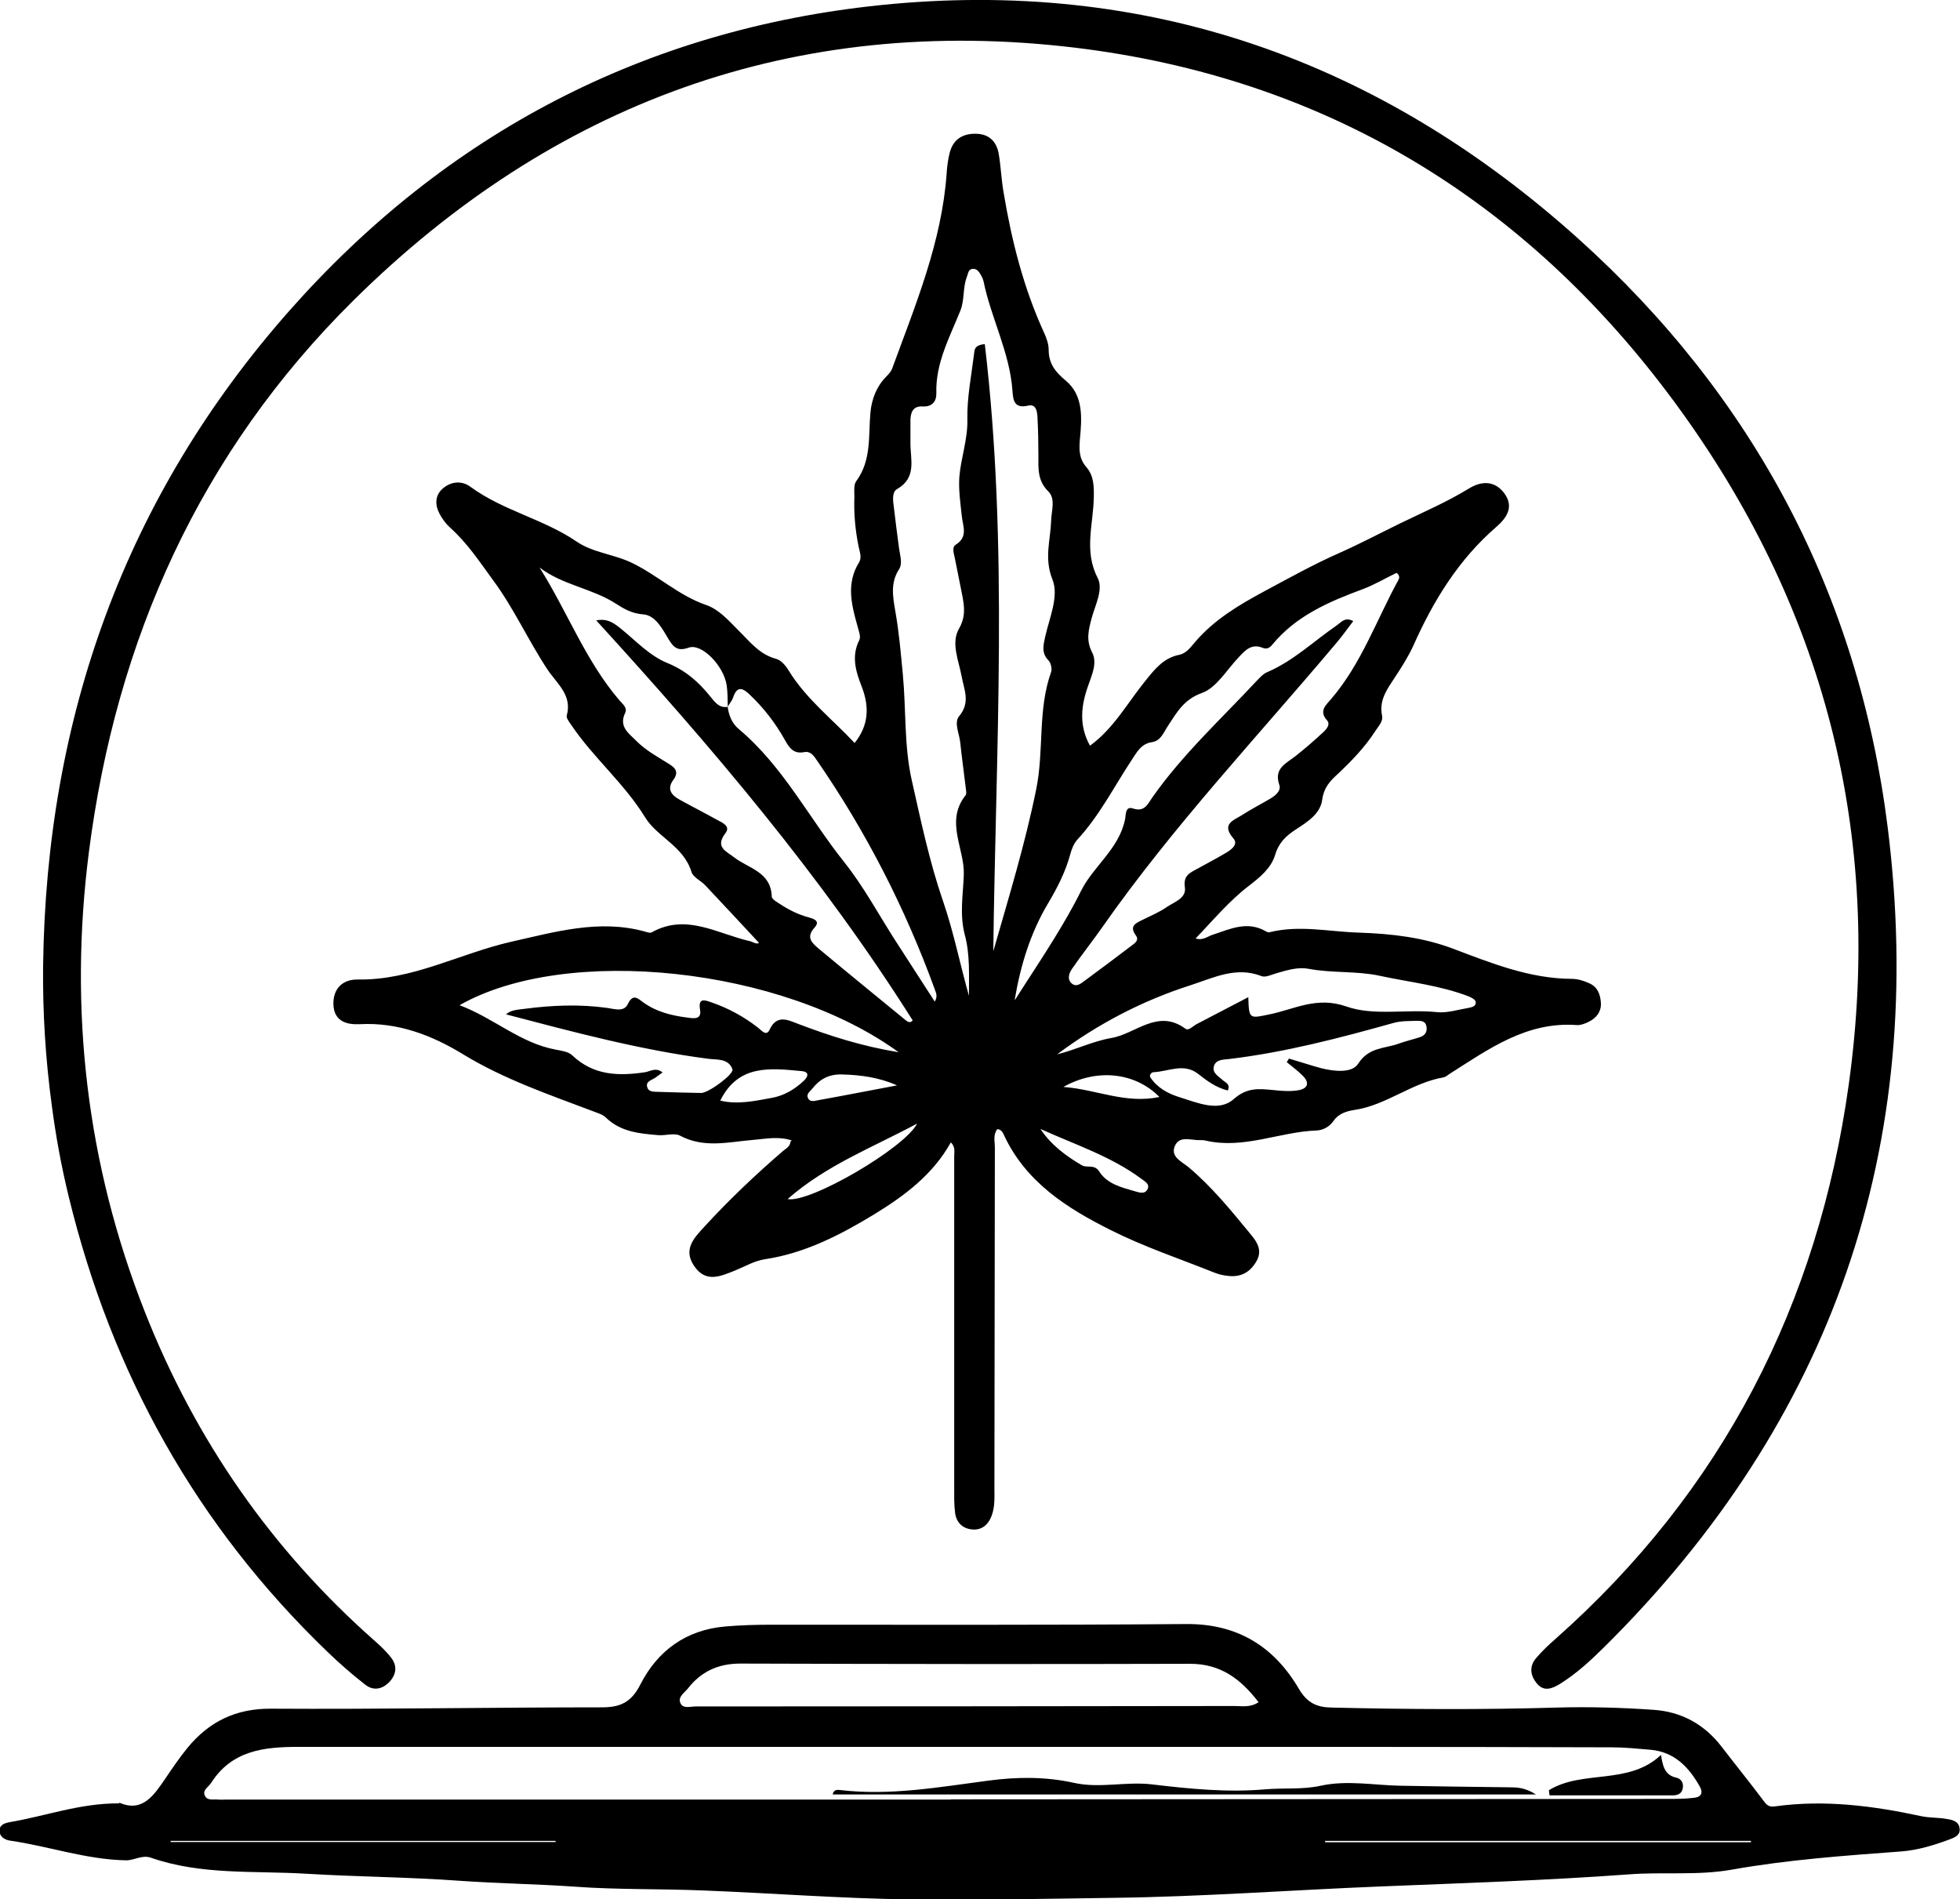
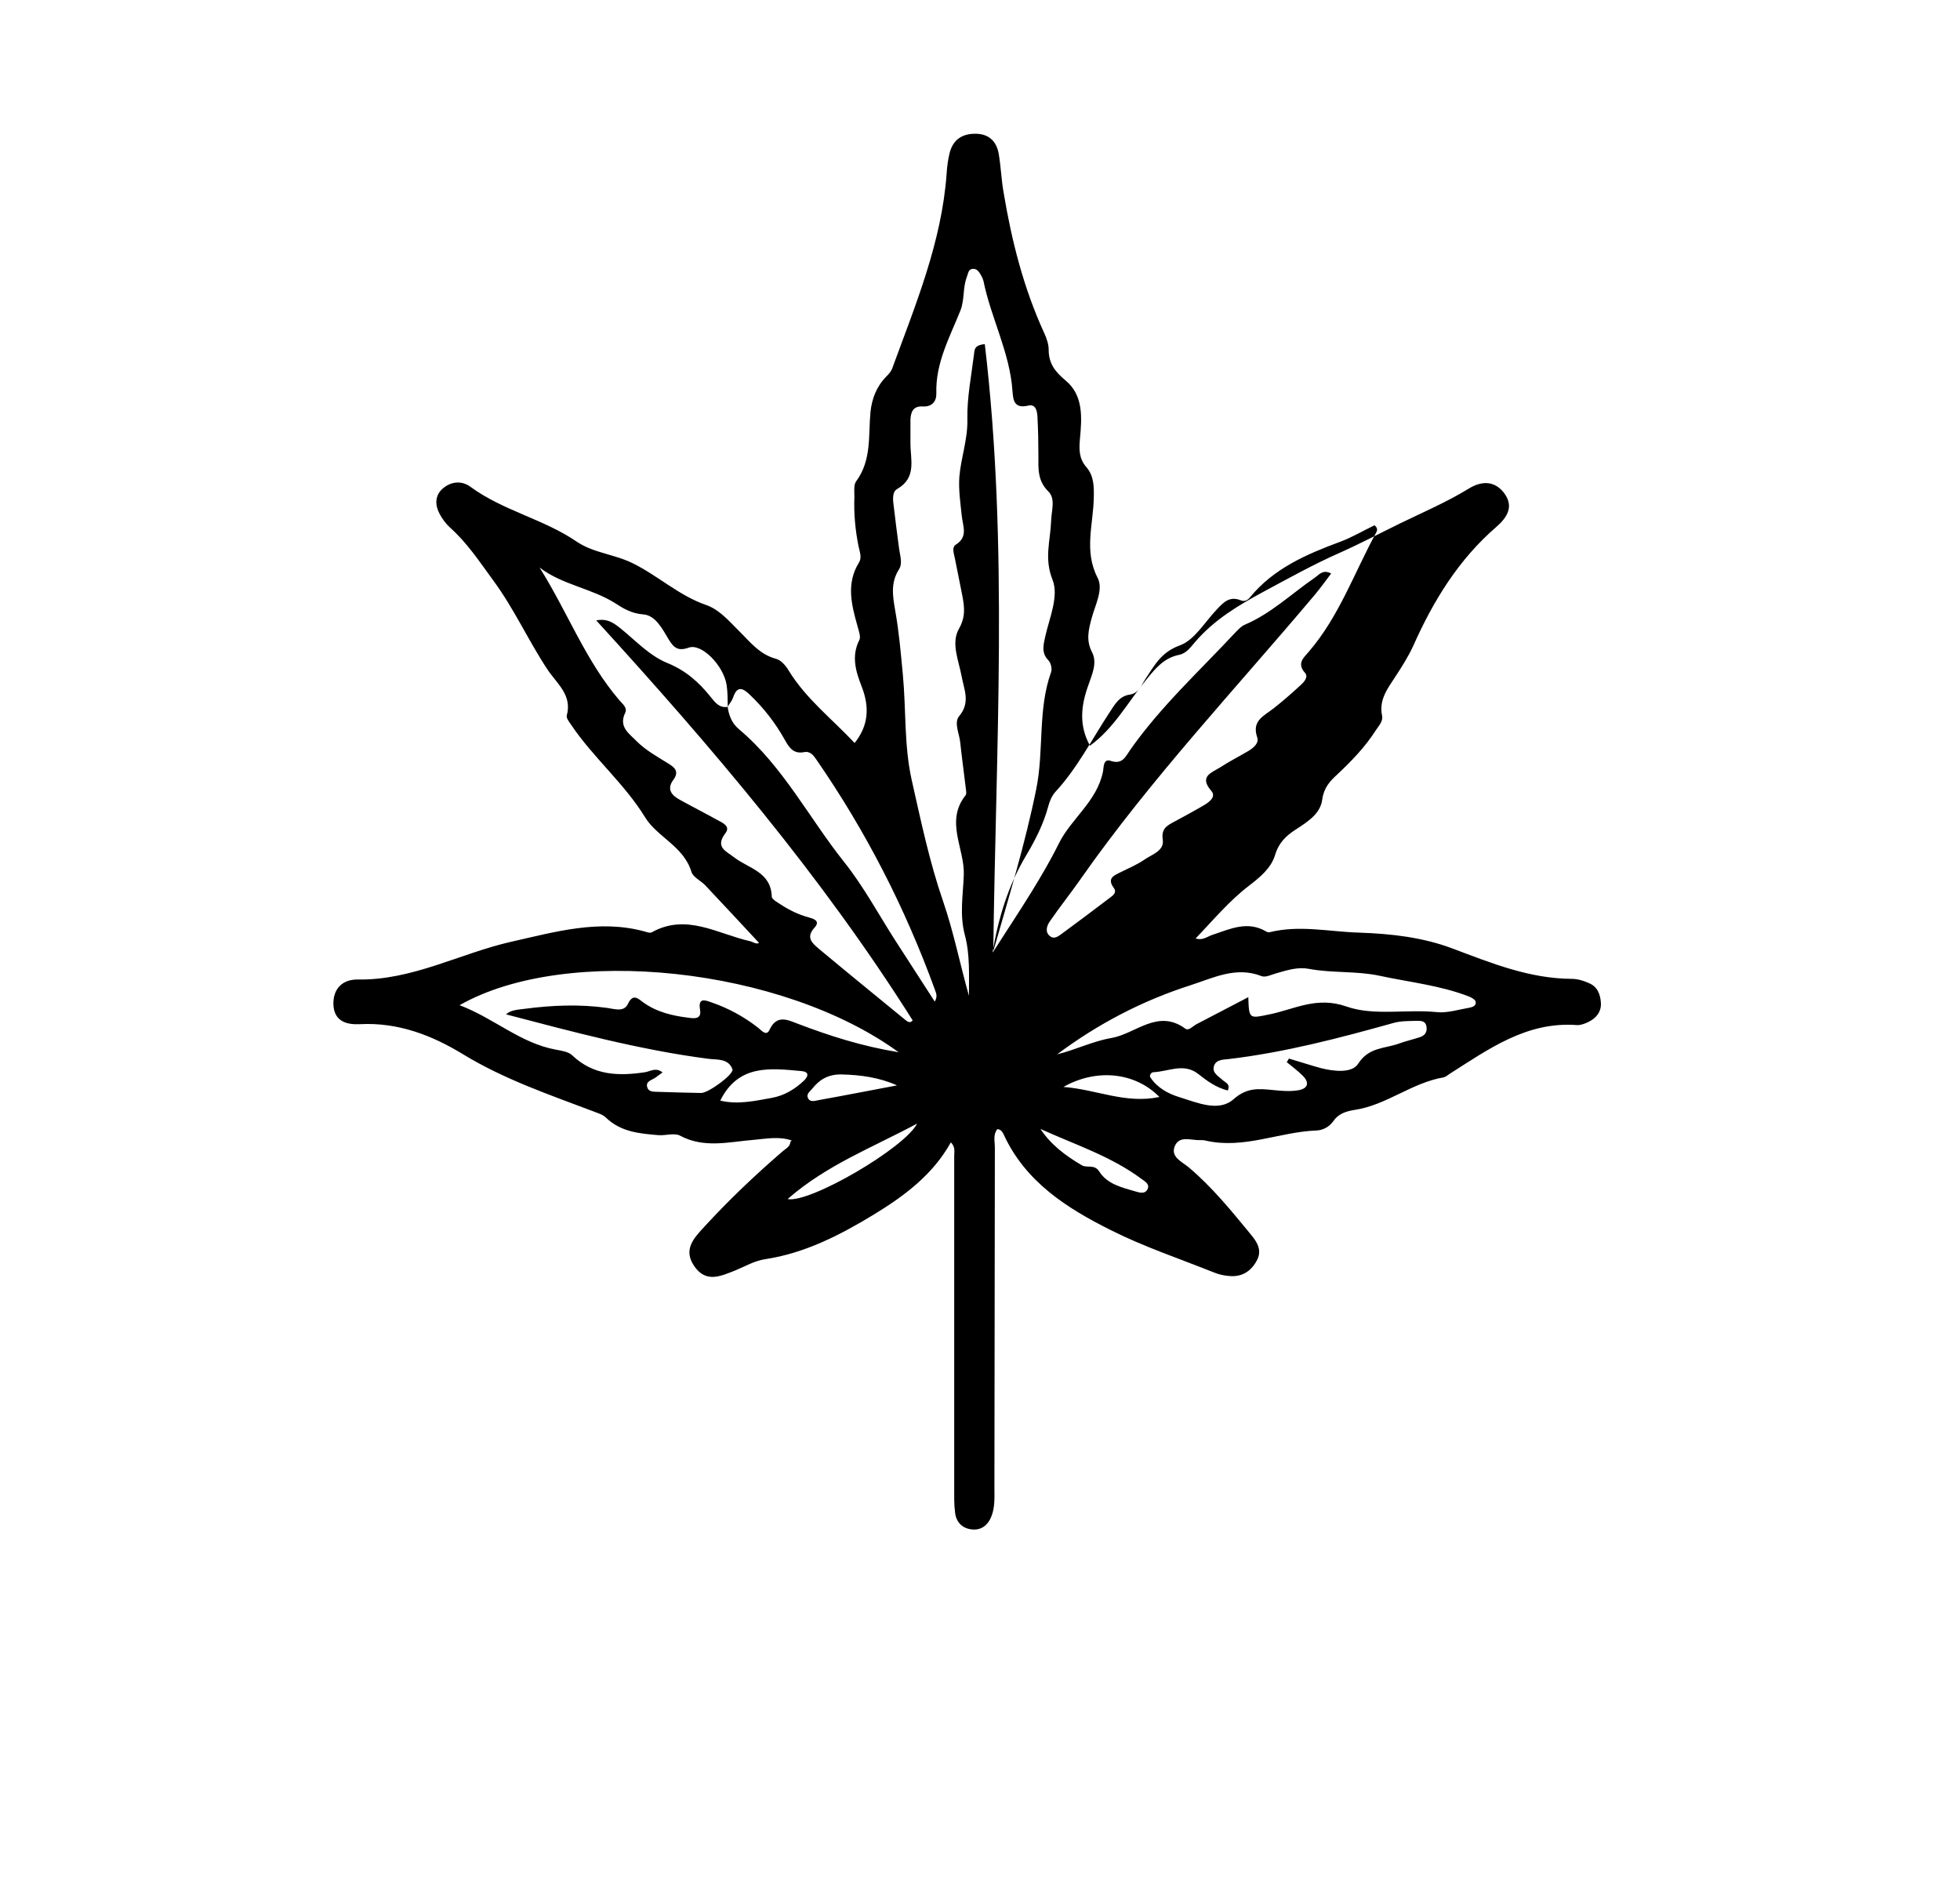
<svg xmlns="http://www.w3.org/2000/svg" id="Layer_2" data-name="Layer 2" viewBox="0 0 87.77 85.04">
  <defs>
    <style>
      .cls-1 {
        stroke-width: 0px;
      }
    </style>
  </defs>
  <g id="Layer_2-2" data-name="Layer 2">
    <g>
-       <path class="cls-1" d="M35.46,51.07c-.57-.2-1.14-.08-1.72-.03-1.1.09-2.21.39-3.29-.19-.25-.13-.63,0-.95-.02-.85-.07-1.7-.14-2.37-.79-.14-.14-.37-.2-.57-.28-1.98-.75-3.98-1.43-5.82-2.55-1.39-.85-2.91-1.44-4.62-1.35-.59.03-1.16-.12-1.19-.88-.02-.72.42-1.13,1.09-1.12,2.45.04,4.58-1.17,6.87-1.69,1.96-.44,3.94-1.02,5.98-.46.1.03.24.08.31.04,1.55-.87,2.94.06,4.39.39.15.03.29.16.42.08-.8-.86-1.6-1.72-2.41-2.58-.2-.21-.55-.36-.62-.61-.35-1.14-1.53-1.55-2.07-2.43-.94-1.53-2.32-2.67-3.31-4.14-.09-.13-.23-.31-.2-.42.25-.91-.43-1.42-.85-2.04-.87-1.31-1.51-2.75-2.45-4.02-.6-.82-1.15-1.66-1.92-2.35-.19-.17-.36-.4-.48-.63-.2-.38-.21-.8.13-1.11.38-.34.87-.38,1.26-.09,1.46,1.07,3.27,1.44,4.75,2.45.75.51,1.67.56,2.49.96,1.15.56,2.09,1.46,3.31,1.88.58.2,1,.69,1.44,1.13.51.5.94,1.08,1.69,1.28.23.06.44.31.57.53.78,1.27,1.95,2.17,2.95,3.24.63-.79.67-1.61.32-2.52-.26-.66-.48-1.36-.11-2.09.08-.15-.03-.42-.08-.62-.27-.96-.52-1.91.07-2.86.13-.21.03-.47-.02-.7-.15-.73-.22-1.48-.19-2.23,0-.24-.04-.54.08-.7.7-.95.54-2.05.64-3.1.06-.59.27-1.14.7-1.58.11-.11.23-.24.28-.39,1.04-2.84,2.21-5.64,2.43-8.7.02-.32.06-.64.14-.95.16-.6.59-.86,1.2-.84.57.02.89.35.99.88.1.58.12,1.17.22,1.74.36,2.16.89,4.27,1.81,6.28.11.24.21.51.21.77,0,.61.28.98.76,1.38.8.66.73,1.67.64,2.61-.04.47-.05.88.29,1.27.34.39.34.88.33,1.36-.02,1.2-.45,2.39.17,3.59.27.52-.1,1.2-.26,1.79-.14.52-.27,1,.01,1.54.25.48,0,1-.16,1.47-.33.91-.44,1.8.07,2.72,1.05-.76,1.67-1.9,2.46-2.88.42-.52.82-1.05,1.54-1.19.33-.07.52-.36.73-.6.85-.98,1.92-1.62,3.07-2.24,1.12-.6,2.23-1.22,3.39-1.73.92-.41,1.81-.88,2.71-1.32,1.03-.5,2.08-.95,3.06-1.55.55-.34,1.14-.38,1.58.19.46.61.14,1.1-.34,1.52-1.69,1.46-2.82,3.3-3.72,5.32-.22.48-.51.94-.8,1.38-.35.54-.75,1.04-.6,1.76.05.25-.15.45-.28.65-.48.75-1.09,1.38-1.73,1.98-.33.3-.6.6-.67,1.12-.08.64-.66,1-1.18,1.34-.44.28-.77.6-.93,1.14-.18.6-.69,1.01-1.17,1.38-.89.68-1.6,1.54-2.39,2.36.33.11.54-.1.78-.17.78-.26,1.55-.63,2.38-.14.04.03.11.04.16.03,1.34-.33,2.66-.02,4,.02,1.46.05,2.86.21,4.21.72,1.72.65,3.43,1.34,5.31,1.35.26,0,.53.08.77.19.39.16.52.51.54.91.01.39-.21.65-.54.82-.16.08-.36.16-.53.15-2.25-.17-3.95,1.07-5.7,2.18-.09.06-.18.14-.27.16-1.43.24-2.57,1.25-4,1.46-.38.06-.72.17-.95.51-.18.25-.46.4-.75.41-1.66.06-3.26.85-4.97.45-.08-.02-.16-.02-.24-.02-.4.02-.94-.23-1.14.29-.18.47.33.68.62.92,1.07.9,1.94,1.98,2.82,3.05.28.34.49.71.22,1.17-.28.49-.7.72-1.27.65-.21-.02-.42-.07-.62-.15-1.55-.62-3.14-1.15-4.63-1.9-1.96-.98-3.81-2.15-4.79-4.27-.05-.11-.12-.24-.29-.25-.2.25-.11.55-.11.83-.01,5.07-.01,10.13-.02,15.2,0,.43.03.86-.12,1.27-.15.41-.45.68-.91.62-.42-.05-.68-.33-.73-.74-.05-.37-.04-.74-.04-1.12,0-4.96,0-9.92,0-14.88,0-.18.06-.37-.15-.59-.81,1.46-2.1,2.41-3.46,3.24-1.5.91-3.07,1.72-4.84,1.99-.49.07-.9.32-1.34.5-.66.26-1.33.59-1.86-.2-.5-.74,0-1.25.46-1.75,1.1-1.2,2.28-2.32,3.51-3.38.13-.12.33-.19.35-.44ZM32.58,31.61c.05.41.19.78.52,1.05,1.97,1.66,3.13,3.97,4.71,5.95.86,1.08,1.53,2.33,2.28,3.5.58.9,1.16,1.79,1.77,2.74.15-.27.04-.41,0-.55-1.33-3.65-3.08-7.07-5.29-10.27-.14-.21-.29-.41-.57-.35-.48.09-.67-.22-.86-.56-.42-.75-.94-1.42-1.56-2.01-.31-.3-.57-.42-.75.12-.05.15-.16.27-.24.41-.01-.32,0-.64-.05-.96-.13-.87-1.12-1.89-1.7-1.68-.48.17-.67,0-.89-.36-.29-.48-.59-1.09-1.15-1.13-.5-.04-.85-.24-1.22-.48-1.07-.69-2.39-.83-3.42-1.62,1.25,1.98,2.06,4.18,3.58,5.95.14.16.36.33.26.55-.31.64.17.93.51,1.28.4.4.89.67,1.37.97.28.17.57.35.28.75-.32.42-.09.7.28.9.56.31,1.13.6,1.69.91.23.12.59.28.36.58-.49.64.03.81.4,1.1.64.49,1.63.64,1.67,1.74,0,.13.25.26.4.36.38.25.79.45,1.23.57.21.06.57.15.29.46-.43.47-.08.72.22.98,1.27,1.06,2.55,2.1,3.83,3.15.1.08.22.18.34.03-4.08-6.47-9.02-12.27-14.17-17.91.53-.11.84.16,1.14.4.66.54,1.26,1.19,2.05,1.51.81.33,1.4.85,1.92,1.5.2.24.39.53.78.46ZM44.47,42.63c.72-2.51,1.44-4.86,1.93-7.28.36-1.75.06-3.56.67-5.26.05-.14-.01-.41-.12-.52-.32-.33-.23-.67-.15-1.04.19-.86.63-1.83.33-2.58-.38-.95-.09-1.75-.06-2.62.01-.45.21-.99-.12-1.32-.5-.49-.45-1.04-.45-1.62,0-.56-.01-1.12-.04-1.68-.01-.26-.05-.63-.41-.55-.63.15-.68-.23-.71-.65-.12-1.73-.96-3.26-1.3-4.93-.02-.08-.05-.15-.09-.22-.09-.16-.19-.35-.41-.32-.19.03-.19.23-.25.38-.18.47-.09.99-.28,1.48-.48,1.2-1.12,2.35-1.08,3.71.01.35-.18.61-.6.59-.44-.03-.55.25-.56.61,0,.35,0,.69,0,1.04,0,.74.29,1.54-.6,2.05-.24.14-.18.54-.14.83.07.61.15,1.22.23,1.82.04.32.17.67,0,.94-.39.6-.28,1.22-.17,1.86.17.95.25,1.91.34,2.85.15,1.58.05,3.19.4,4.74.41,1.82.79,3.64,1.4,5.41.48,1.39.76,2.83,1.16,4.24,0-.92.05-1.85-.18-2.71-.25-.93-.08-1.81-.05-2.71.04-1.18-.85-2.39.08-3.56.06-.08.01-.26,0-.39-.08-.66-.17-1.32-.24-1.98-.04-.39-.29-.88-.05-1.17.52-.62.22-1.19.11-1.8-.13-.7-.48-1.47-.12-2.11.31-.54.25-.99.15-1.51-.11-.55-.22-1.1-.33-1.65-.04-.21-.15-.49.04-.61.56-.35.32-.82.27-1.28-.06-.58-.15-1.17-.11-1.75.07-.86.38-1.68.36-2.58-.02-.98.18-1.96.3-2.94.02-.16,0-.39.48-.43,1.07,9.02.49,18.06.38,27.21ZM45.46,44.76c.57-.9,1.16-1.78,1.72-2.69.43-.7.85-1.41,1.22-2.16.55-1.12,1.71-1.89,1.98-3.22.04-.18,0-.61.35-.49.53.18.67-.21.87-.49,1.36-1.94,3.11-3.54,4.71-5.26.13-.13.26-.28.43-.35,1.17-.5,2.08-1.38,3.11-2.09.21-.14.37-.4.75-.2-.25.33-.48.65-.73.95-3.55,4.22-7.34,8.23-10.51,12.76-.44.63-.93,1.24-1.36,1.87-.13.19-.23.47.01.66.21.16.4-.02.57-.14.71-.52,1.41-1.05,2.11-1.58.15-.11.33-.24.17-.45-.31-.43.02-.55.32-.7.36-.18.73-.33,1.06-.56.33-.23.89-.39.82-.88-.08-.53.21-.65.54-.83.44-.24.89-.48,1.33-.74.23-.14.53-.37.3-.63-.56-.65.02-.81.4-1.05.4-.26.83-.48,1.24-.72.24-.14.51-.36.42-.62-.26-.75.3-.96.73-1.3.42-.33.82-.68,1.21-1.04.16-.14.36-.37.2-.55-.39-.43-.04-.7.17-.95,1.36-1.58,2.04-3.55,3.02-5.34.05-.09.07-.2-.08-.32-.5.24-1,.54-1.54.74-1.51.56-2.97,1.19-4.03,2.48-.11.14-.25.21-.42.14-.51-.21-.79.11-1.09.43-.53.56-.99,1.36-1.64,1.59-.83.3-1.13.89-1.53,1.49-.19.29-.31.65-.7.71-.49.07-.68.45-.92.81-.79,1.2-1.44,2.49-2.43,3.56-.15.17-.25.41-.31.64-.21.78-.57,1.49-.98,2.18-.8,1.33-1.25,2.8-1.51,4.34ZM40.26,47.13c-5.22-3.82-14.89-4.85-19.68-2.12,1.54.58,2.72,1.7,4.31,1.99.26.05.57.09.74.26.95.9,2.07.93,3.26.75.24-.04.48-.23.78.01-.12.09-.23.17-.33.24-.16.11-.45.16-.35.44.07.21.31.18.49.19.64.02,1.28.04,1.92.05.33,0,1.47-.84,1.4-1.06-.18-.5-.7-.42-1.08-.47-3.08-.4-6.08-1.21-9.06-1.99.21-.2.54-.21.85-.25,1.22-.16,2.44-.21,3.67-.04.32.04.76.21.94-.18.23-.49.47-.22.68-.07.61.44,1.3.6,2.02.69.28.04.6.07.53-.35-.1-.56.22-.44.5-.34.76.26,1.46.64,2.1,1.14.15.12.37.4.51.09.33-.71.84-.43,1.29-.26,1.4.53,2.81.99,4.51,1.27ZM55.9,44.65c.03.99.04.96.95.77,1.13-.23,2.11-.82,3.45-.35,1.22.43,2.69.11,4.04.25.46.05.95-.11,1.42-.19.15-.03.36-.07.32-.28-.02-.09-.18-.18-.3-.23-1.29-.5-2.67-.64-4.01-.93-1.02-.22-2.12-.11-3.17-.31-.48-.09-.95.06-1.41.19-.23.06-.51.21-.69.14-1.14-.45-2.15.07-3.17.4-2.16.69-4.16,1.73-5.99,3.1.82-.2,1.6-.59,2.42-.73,1.09-.18,2.08-1.33,3.32-.42.15.11.33-.11.5-.2.77-.4,1.54-.8,2.34-1.22ZM57.63,47.55s.06-.1.09-.15c.48.14.96.3,1.44.43.59.15,1.39.23,1.66-.2.48-.75,1.19-.67,1.82-.9.3-.11.61-.18.92-.28.23-.07.36-.22.32-.48-.04-.26-.24-.26-.43-.26-.34.01-.7,0-1.03.09-2.43.68-4.87,1.32-7.38,1.62-.24.03-.59.01-.68.32-.09.31.21.45.4.63.12.11.35.17.22.46-.52-.13-.93-.43-1.32-.74-.65-.51-1.33-.11-2-.08-.11,0-.21.14-.14.24.31.47.81.73,1.3.88.79.24,1.75.68,2.42.09.61-.54,1.14-.47,1.78-.41.37.04.75.07,1.11.01.44-.07.53-.34.2-.66-.22-.22-.48-.41-.72-.61ZM35.27,53.69c.98.2,5.24-2.28,5.8-3.38-2.03,1.09-4.05,1.85-5.8,3.38ZM32.25,49.28c.77.19,1.54.02,2.31-.12.56-.1,1.04-.39,1.45-.78.2-.2.22-.39-.12-.42-1.4-.13-2.82-.31-3.63,1.31ZM46.59,50.55c.48.72,1.14,1.21,1.86,1.63.23.13.56-.06.77.27.37.58,1.02.72,1.63.9.21.06.44.13.55-.13.08-.22-.14-.32-.28-.43-1.37-1.02-2.99-1.54-4.53-2.24ZM40.17,48.6c-.81-.36-1.64-.47-2.49-.49-.56-.01-.97.21-1.3.63-.1.12-.27.24-.21.4.09.24.32.15.49.12,1.17-.21,2.34-.44,3.51-.66ZM51.92,49.12c-1.09-1.11-2.81-1.29-4.3-.45,1.48.11,2.77.77,4.3.45Z" />
-       <path class="cls-1" d="M5.35,80.72c1.03.45,1.54-.33,2.06-1.09.31-.46.63-.93.98-1.36.97-1.18,2.16-1.77,3.75-1.76,4.93.03,9.87-.06,14.8-.06.84,0,1.33-.22,1.74-1.03.77-1.51,2.05-2.44,3.79-2.59.69-.06,1.38-.08,2.08-.08,6.19,0,12.38.02,18.56-.03,2.3-.02,3.94,1,5.06,2.91.37.62.79.82,1.47.83,3.36.08,6.72.1,10.08,0,1.43-.04,2.88,0,4.31.1,1.25.08,2.29.64,3.07,1.66.63.82,1.28,1.62,1.9,2.45.15.2.26.25.52.21,2.2-.3,4.36-.02,6.5.44.36.08.74.06,1.11.12.26.04.57.09.62.41.06.34-.25.44-.49.53-.68.25-1.37.46-2.09.52-2.55.19-5.11.37-7.63.82-1.54.27-3.08.09-4.61.21-3.69.27-7.4.39-11.1.54-3.99.16-7.97.46-11.97.51-3.03.04-6.07.11-9.11.07-3.09-.04-6.17-.28-9.26-.4-1.92-.08-3.84-.03-5.75-.17-1.7-.12-3.4-.14-5.1-.26-2.31-.17-4.63-.18-6.94-.32-2.32-.14-4.7.07-6.95-.72-.39-.13-.73.12-1.1.12-1.78-.03-3.46-.63-5.19-.88-.23-.03-.49-.17-.48-.46,0-.26.25-.33.46-.37,1.6-.27,3.14-.85,4.89-.84ZM42.58,80.57h0c10.69-.01,21.39-.01,32.08-.02.4,0,.8,0,1.2-.05.29-.03.43-.19.26-.5-.49-.87-1.13-1.55-2.2-1.65-.58-.05-1.17-.11-1.75-.11-3.87-.01-7.73-.02-11.6-.02-15.73,0-31.47,0-47.2,0-1.56,0-2.99.16-3.92,1.62-.11.17-.37.3-.29.53.1.29.4.18.63.21.11.01.21,0,.32,0,10.83,0,21.66,0,32.48,0ZM56.36,76.22c-.79-1.03-1.69-1.72-3.06-1.72-6.72.02-13.43.01-20.15-.01-.99,0-1.76.36-2.35,1.12-.16.2-.47.38-.32.67.12.24.44.13.67.13,8.05,0,16.1-.01,24.14-.02.33,0,.69.08,1.07-.17ZM78.41,82.49s0-.04,0-.06h-19.07s0,.04,0,.06h19.07ZM24.89,82.48s-.01-.03-.02-.05H7.64s0,.03,0,.05h17.25Z" />
-       <path class="cls-1" d="M1.93,43.26c.14-11.11,3.66-21.01,11.04-29.36C19.98,5.98,28.87,1.32,39.42.23c11.94-1.23,22.37,2.47,31.26,10.46,7.85,7.06,12.54,15.92,13.85,26.34,1.79,14.26-2.45,26.59-12.72,36.75-.61.6-1.24,1.18-1.97,1.63-.33.2-.7.35-1.01-.02-.31-.37-.36-.78-.03-1.16.26-.3.55-.58.85-.84,7.49-6.63,11.77-15,13.14-24.84,1.56-11.23-1.11-21.48-7.83-30.58-6.68-9.05-15.68-14.5-26.86-15.84-12.51-1.49-23.33,2.48-32.27,11.32-6.86,6.79-10.63,15.18-11.85,24.71-.9,7.05-.11,13.95,2.51,20.59,2.26,5.73,5.68,10.66,10.31,14.74.26.23.51.47.72.74.28.37.23.75-.09,1.09-.33.34-.73.39-1.08.11-.59-.46-1.15-.95-1.69-1.47-5.87-5.65-9.66-12.47-11.58-20.37-.33-1.35-.58-2.71-.76-4.09-.28-2.06-.41-4.14-.39-6.23Z" />
-       <path class="cls-1" d="M68.77,80.35h-31.48c.04-.22.2-.21.31-.2,2.25.27,4.45-.13,6.67-.42,1.28-.17,2.55-.18,3.82.1,1.16.26,2.32-.07,3.5.07,1.68.2,3.37.37,5.08.22.82-.07,1.66.02,2.47-.16,1.2-.26,2.39-.02,3.58,0,1.61.03,3.22.05,4.83.07.36,0,.72,0,1.23.32Z" />
-       <path class="cls-1" d="M69.36,80.16c1.52-.93,3.57-.21,5.02-1.58.08.46.14.9.69,1.02.22.05.34.25.28.5-.05.22-.23.29-.43.29-1.84,0-3.69,0-5.53,0-.01-.08-.02-.15-.03-.23Z" />
+       <path class="cls-1" d="M35.46,51.07c-.57-.2-1.14-.08-1.72-.03-1.1.09-2.21.39-3.29-.19-.25-.13-.63,0-.95-.02-.85-.07-1.7-.14-2.37-.79-.14-.14-.37-.2-.57-.28-1.98-.75-3.98-1.43-5.82-2.55-1.39-.85-2.91-1.44-4.62-1.35-.59.03-1.16-.12-1.19-.88-.02-.72.42-1.13,1.09-1.12,2.45.04,4.58-1.17,6.87-1.69,1.96-.44,3.94-1.02,5.98-.46.1.03.24.08.31.04,1.55-.87,2.94.06,4.39.39.15.03.29.16.42.08-.8-.86-1.6-1.72-2.41-2.58-.2-.21-.55-.36-.62-.61-.35-1.14-1.53-1.55-2.07-2.43-.94-1.53-2.32-2.67-3.31-4.14-.09-.13-.23-.31-.2-.42.25-.91-.43-1.42-.85-2.04-.87-1.31-1.51-2.75-2.45-4.02-.6-.82-1.15-1.66-1.92-2.35-.19-.17-.36-.4-.48-.63-.2-.38-.21-.8.13-1.11.38-.34.87-.38,1.26-.09,1.46,1.07,3.27,1.44,4.75,2.45.75.51,1.67.56,2.49.96,1.15.56,2.09,1.46,3.31,1.88.58.2,1,.69,1.44,1.13.51.5.94,1.08,1.69,1.28.23.06.44.31.57.53.78,1.27,1.95,2.17,2.95,3.24.63-.79.67-1.61.32-2.52-.26-.66-.48-1.36-.11-2.09.08-.15-.03-.42-.08-.62-.27-.96-.52-1.91.07-2.86.13-.21.03-.47-.02-.7-.15-.73-.22-1.48-.19-2.23,0-.24-.04-.54.08-.7.7-.95.54-2.05.64-3.1.06-.59.27-1.14.7-1.58.11-.11.23-.24.28-.39,1.04-2.84,2.21-5.64,2.43-8.7.02-.32.06-.64.14-.95.16-.6.59-.86,1.2-.84.57.02.89.35.99.88.1.58.12,1.17.22,1.74.36,2.16.89,4.27,1.81,6.28.11.24.21.51.21.77,0,.61.28.98.76,1.38.8.66.73,1.67.64,2.61-.04.47-.05.88.29,1.27.34.39.34.88.33,1.36-.02,1.2-.45,2.39.17,3.59.27.52-.1,1.2-.26,1.79-.14.52-.27,1,.01,1.54.25.48,0,1-.16,1.47-.33.91-.44,1.8.07,2.72,1.05-.76,1.67-1.9,2.46-2.88.42-.52.82-1.05,1.54-1.19.33-.07.52-.36.73-.6.85-.98,1.92-1.62,3.07-2.24,1.12-.6,2.23-1.22,3.39-1.73.92-.41,1.81-.88,2.71-1.32,1.03-.5,2.08-.95,3.06-1.55.55-.34,1.14-.38,1.58.19.46.61.14,1.1-.34,1.52-1.69,1.46-2.82,3.3-3.72,5.32-.22.48-.51.94-.8,1.38-.35.54-.75,1.04-.6,1.76.05.25-.15.45-.28.65-.48.75-1.09,1.38-1.73,1.98-.33.3-.6.6-.67,1.12-.08.64-.66,1-1.18,1.34-.44.28-.77.6-.93,1.14-.18.6-.69,1.01-1.17,1.38-.89.68-1.6,1.54-2.39,2.36.33.11.54-.1.78-.17.78-.26,1.55-.63,2.38-.14.04.03.11.04.16.03,1.34-.33,2.66-.02,4,.02,1.46.05,2.86.21,4.21.72,1.72.65,3.43,1.34,5.31,1.35.26,0,.53.08.77.19.39.16.52.51.54.91.01.39-.21.65-.54.82-.16.08-.36.16-.53.15-2.25-.17-3.95,1.07-5.7,2.18-.09.06-.18.14-.27.16-1.43.24-2.57,1.25-4,1.46-.38.06-.72.17-.95.51-.18.25-.46.4-.75.41-1.66.06-3.26.85-4.97.45-.08-.02-.16-.02-.24-.02-.4.02-.94-.23-1.14.29-.18.47.33.68.62.92,1.07.9,1.94,1.98,2.82,3.05.28.34.49.71.22,1.17-.28.49-.7.72-1.27.65-.21-.02-.42-.07-.62-.15-1.55-.62-3.14-1.15-4.63-1.9-1.96-.98-3.81-2.15-4.79-4.27-.05-.11-.12-.24-.29-.25-.2.25-.11.55-.11.83-.01,5.07-.01,10.13-.02,15.2,0,.43.03.86-.12,1.27-.15.41-.45.68-.91.62-.42-.05-.68-.33-.73-.74-.05-.37-.04-.74-.04-1.12,0-4.96,0-9.92,0-14.88,0-.18.06-.37-.15-.59-.81,1.46-2.1,2.41-3.46,3.24-1.5.91-3.07,1.72-4.84,1.99-.49.07-.9.32-1.34.5-.66.26-1.33.59-1.86-.2-.5-.74,0-1.25.46-1.75,1.1-1.2,2.28-2.32,3.51-3.38.13-.12.33-.19.35-.44ZM32.58,31.61c.05.41.19.78.52,1.05,1.97,1.66,3.13,3.97,4.71,5.95.86,1.08,1.53,2.33,2.28,3.5.58.9,1.16,1.79,1.77,2.74.15-.27.04-.41,0-.55-1.33-3.65-3.08-7.07-5.29-10.27-.14-.21-.29-.41-.57-.35-.48.09-.67-.22-.86-.56-.42-.75-.94-1.42-1.56-2.01-.31-.3-.57-.42-.75.12-.05.15-.16.27-.24.41-.01-.32,0-.64-.05-.96-.13-.87-1.12-1.89-1.7-1.68-.48.17-.67,0-.89-.36-.29-.48-.59-1.09-1.15-1.13-.5-.04-.85-.24-1.22-.48-1.07-.69-2.39-.83-3.42-1.62,1.25,1.98,2.06,4.18,3.58,5.95.14.16.36.33.26.55-.31.64.17.93.51,1.28.4.4.89.67,1.37.97.28.17.57.35.28.75-.32.42-.09.7.28.9.56.31,1.13.6,1.69.91.23.12.59.28.36.58-.49.64.03.81.4,1.1.64.49,1.63.64,1.67,1.74,0,.13.25.26.4.36.38.25.79.45,1.23.57.21.06.57.15.29.46-.43.47-.08.72.22.98,1.27,1.06,2.55,2.1,3.83,3.15.1.08.22.18.34.03-4.08-6.47-9.02-12.27-14.17-17.91.53-.11.84.16,1.14.4.66.54,1.26,1.19,2.05,1.51.81.33,1.4.85,1.92,1.5.2.24.39.53.78.46ZM44.47,42.63c.72-2.51,1.44-4.86,1.93-7.28.36-1.75.06-3.56.67-5.26.05-.14-.01-.41-.12-.52-.32-.33-.23-.67-.15-1.04.19-.86.63-1.83.33-2.58-.38-.95-.09-1.75-.06-2.62.01-.45.21-.99-.12-1.32-.5-.49-.45-1.04-.45-1.62,0-.56-.01-1.12-.04-1.68-.01-.26-.05-.63-.41-.55-.63.15-.68-.23-.71-.65-.12-1.73-.96-3.26-1.3-4.93-.02-.08-.05-.15-.09-.22-.09-.16-.19-.35-.41-.32-.19.03-.19.23-.25.38-.18.47-.09.99-.28,1.48-.48,1.2-1.12,2.35-1.08,3.71.01.35-.18.61-.6.59-.44-.03-.55.25-.56.61,0,.35,0,.69,0,1.04,0,.74.29,1.54-.6,2.05-.24.14-.18.54-.14.83.07.61.15,1.22.23,1.82.04.32.17.67,0,.94-.39.6-.28,1.22-.17,1.86.17.95.25,1.91.34,2.85.15,1.58.05,3.19.4,4.74.41,1.82.79,3.64,1.4,5.41.48,1.39.76,2.83,1.16,4.24,0-.92.05-1.85-.18-2.71-.25-.93-.08-1.81-.05-2.71.04-1.18-.85-2.39.08-3.56.06-.08.01-.26,0-.39-.08-.66-.17-1.32-.24-1.98-.04-.39-.29-.88-.05-1.17.52-.62.22-1.19.11-1.8-.13-.7-.48-1.47-.12-2.11.31-.54.25-.99.15-1.51-.11-.55-.22-1.1-.33-1.65-.04-.21-.15-.49.04-.61.56-.35.32-.82.27-1.28-.06-.58-.15-1.17-.11-1.75.07-.86.38-1.68.36-2.58-.02-.98.18-1.96.3-2.94.02-.16,0-.39.48-.43,1.07,9.02.49,18.06.38,27.21Zc.57-.9,1.16-1.78,1.72-2.69.43-.7.85-1.41,1.22-2.16.55-1.12,1.71-1.89,1.98-3.22.04-.18,0-.61.35-.49.53.18.67-.21.87-.49,1.36-1.94,3.11-3.54,4.71-5.26.13-.13.26-.28.43-.35,1.17-.5,2.08-1.38,3.11-2.09.21-.14.37-.4.75-.2-.25.33-.48.65-.73.95-3.55,4.22-7.34,8.23-10.51,12.76-.44.63-.93,1.24-1.36,1.87-.13.19-.23.47.01.66.21.16.4-.02.57-.14.71-.52,1.41-1.05,2.11-1.58.15-.11.33-.24.17-.45-.31-.43.02-.55.32-.7.36-.18.73-.33,1.06-.56.33-.23.89-.39.82-.88-.08-.53.21-.65.54-.83.44-.24.89-.48,1.33-.74.23-.14.53-.37.3-.63-.56-.65.02-.81.4-1.05.4-.26.83-.48,1.24-.72.24-.14.51-.36.42-.62-.26-.75.3-.96.73-1.3.42-.33.82-.68,1.21-1.04.16-.14.36-.37.2-.55-.39-.43-.04-.7.17-.95,1.36-1.58,2.04-3.55,3.02-5.34.05-.09.07-.2-.08-.32-.5.24-1,.54-1.54.74-1.51.56-2.97,1.19-4.03,2.48-.11.14-.25.21-.42.14-.51-.21-.79.11-1.09.43-.53.56-.99,1.36-1.64,1.59-.83.3-1.13.89-1.53,1.49-.19.29-.31.65-.7.71-.49.07-.68.45-.92.81-.79,1.2-1.44,2.49-2.43,3.56-.15.17-.25.41-.31.64-.21.78-.57,1.49-.98,2.18-.8,1.33-1.25,2.8-1.51,4.34ZM40.26,47.13c-5.22-3.82-14.89-4.85-19.68-2.12,1.54.58,2.72,1.7,4.31,1.99.26.05.57.09.74.26.95.9,2.07.93,3.26.75.24-.04.48-.23.78.01-.12.09-.23.17-.33.24-.16.11-.45.16-.35.44.07.21.31.18.49.19.64.02,1.28.04,1.92.05.33,0,1.47-.84,1.4-1.06-.18-.5-.7-.42-1.08-.47-3.08-.4-6.08-1.21-9.06-1.99.21-.2.54-.21.85-.25,1.22-.16,2.44-.21,3.67-.04.32.04.76.21.94-.18.23-.49.47-.22.68-.07.61.44,1.3.6,2.02.69.28.04.6.07.53-.35-.1-.56.22-.44.5-.34.76.26,1.46.64,2.1,1.14.15.12.37.4.51.09.33-.71.84-.43,1.29-.26,1.4.53,2.81.99,4.51,1.27ZM55.9,44.65c.03.99.04.96.95.77,1.13-.23,2.11-.82,3.45-.35,1.22.43,2.69.11,4.04.25.46.05.95-.11,1.42-.19.15-.03.36-.07.32-.28-.02-.09-.18-.18-.3-.23-1.29-.5-2.67-.64-4.01-.93-1.02-.22-2.12-.11-3.17-.31-.48-.09-.95.06-1.41.19-.23.06-.51.21-.69.14-1.14-.45-2.15.07-3.17.4-2.16.69-4.16,1.73-5.99,3.1.82-.2,1.6-.59,2.42-.73,1.09-.18,2.08-1.33,3.32-.42.15.11.33-.11.5-.2.77-.4,1.54-.8,2.34-1.22ZM57.63,47.55s.06-.1.09-.15c.48.14.96.3,1.44.43.59.15,1.39.23,1.66-.2.48-.75,1.19-.67,1.82-.9.3-.11.61-.18.92-.28.23-.07.36-.22.32-.48-.04-.26-.24-.26-.43-.26-.34.01-.7,0-1.03.09-2.43.68-4.87,1.32-7.38,1.62-.24.03-.59.01-.68.32-.09.31.21.45.4.63.12.11.35.17.22.46-.52-.13-.93-.43-1.32-.74-.65-.51-1.33-.11-2-.08-.11,0-.21.14-.14.24.31.47.81.73,1.3.88.79.24,1.75.68,2.42.09.61-.54,1.14-.47,1.78-.41.37.04.75.07,1.11.01.44-.07.53-.34.2-.66-.22-.22-.48-.41-.72-.61ZM35.27,53.69c.98.2,5.24-2.28,5.8-3.38-2.03,1.09-4.05,1.85-5.8,3.38ZM32.25,49.28c.77.19,1.54.02,2.31-.12.56-.1,1.04-.39,1.45-.78.2-.2.22-.39-.12-.42-1.4-.13-2.82-.31-3.63,1.31ZM46.59,50.55c.48.72,1.14,1.21,1.86,1.63.23.13.56-.06.77.27.37.58,1.02.72,1.63.9.21.06.44.13.55-.13.08-.22-.14-.32-.28-.43-1.37-1.02-2.99-1.54-4.53-2.24ZM40.17,48.6c-.81-.36-1.64-.47-2.49-.49-.56-.01-.97.21-1.3.63-.1.12-.27.24-.21.4.09.24.32.15.49.12,1.17-.21,2.34-.44,3.51-.66ZM51.92,49.12c-1.09-1.11-2.81-1.29-4.3-.45,1.48.11,2.77.77,4.3.45Z" />
    </g>
  </g>
</svg>